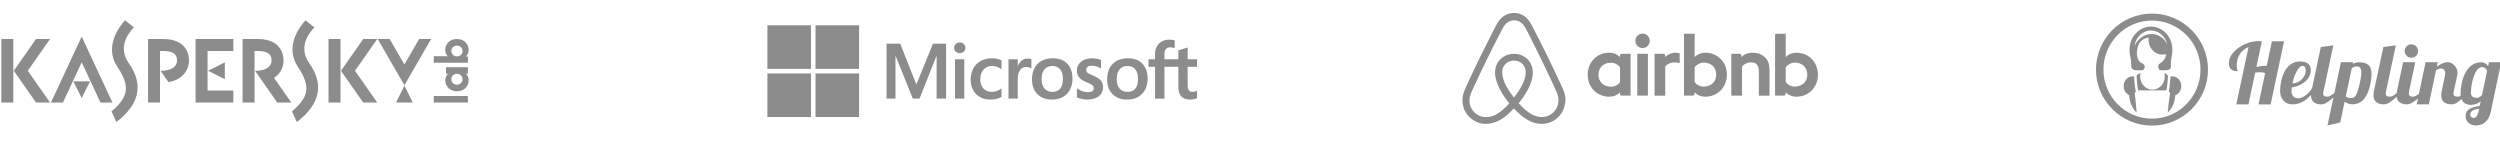
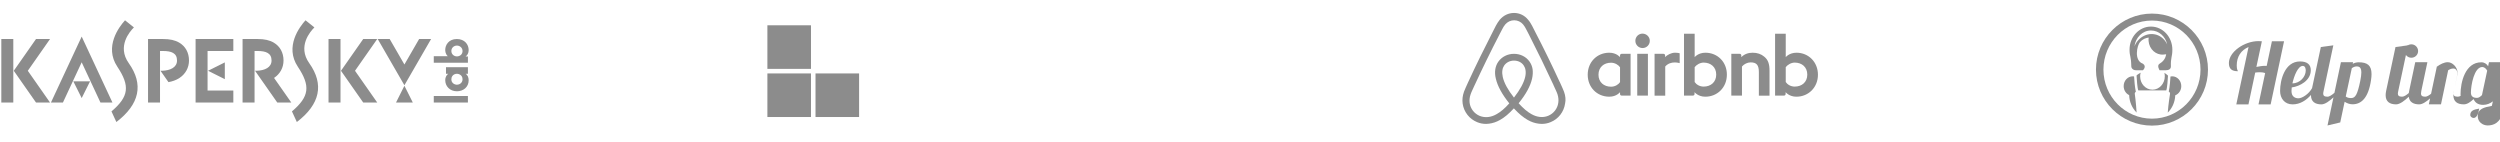
<svg xmlns="http://www.w3.org/2000/svg" version="1.1" id="Layer_1" x="0px" y="0px" viewBox="0 0 985 56.071" enable-background="new 0 0 985 56.071" xml:space="preserve">
  <g>
    <g>
      <path fill="#8C8C8C" d="M170.906,37.811h13.449v2.584h-13.449V37.811z M184.355,26.48v2.587h-0.933    c0.845,0.466,1.233,1.539,1.233,2.555c0,2.738-2.151,4.341-4.625,4.341c-2.834,0-4.604-2.039-4.604-4.341    c0-1.419,0.683-2.212,1.213-2.555h-0.919V26.48H184.355z M180.076,33.378c0.793,0,2.164-0.594,2.164-2.146    c0-0.916-0.438-1.48-0.966-1.806c-0.345-0.218-0.717-0.328-1.104-0.358c-0.391-0.03-0.778,0.048-1.138,0.215    c-0.592,0.284-1.197,0.873-1.197,1.963c0,1.48,1.245,2.132,2.222,2.132H180.076z M170.906,24.713V22.13h4.844h0.656    c-0.981-0.916-0.981-2.15-0.981-2.504c0-1.809,1.292-4.249,4.56-4.249c3.115,0,4.67,2.164,4.67,4.356    c0,1.216-0.593,2.15-1.214,2.51h0.916v2.472L170.906,24.713z M180.015,17.957c-1.106,0-2.178,0.84-2.178,2.117    c0,1.372,1.104,2.146,2.178,2.146c1.195,0,2.225-0.81,2.225-2.098c0-1.326-1.075-2.166-2.212-2.166L180.015,17.957L180.015,17.957    z M28.88,32.033l3.305,6.608l3.306-6.608H28.88z M88.579,24.581l-6.608,3.303l6.608,3.303V24.581z M162.644,40.393l-3.308-6.608    l-3.301,6.608H162.644z" />
    </g>
    <g>
      <path fill="#8C8C8C" d="M44.299,40.393h-4.722l-7.394-15.851l-7.388,15.851h-4.722l12.111-25.978L44.299,40.393z M91.933,20.093    v-4.718H81.781h-2.36h-2.358v25.018h2.358h2.36h10.153v-4.72H81.781v-15.58H91.933z M5.239,15.375H0.518v25.018h4.722V15.375z     M10.955,27.884l8.758-12.509h-5.524l-8.76,12.509l8.759,12.509h5.524L10.955,27.884z M134.159,15.375h-4.72v25.018h4.72V15.375z     M139.871,27.884l8.758-12.509h-5.524l-8.759,12.509l8.759,12.509h5.524L139.871,27.884z M107.977,30.703    c2.377-1.571,3.731-4.055,3.731-6.867c0-3.079-1.37-5.583-3.859-7.045c-1.65-0.969-3.674-1.417-6.372-1.417h-5.907v25.018h4.724    V27.883v-7.791h1.184c3.268,0,5.513,0.806,5.513,3.743c0,2.743-2.698,3.942-5.827,4.039c-0.098,0.003-0.446,0.005-0.679,0.008    l8.756,12.509h5.526L107.977,30.703z M70.603,16.792c-1.652-0.969-3.674-1.417-6.372-1.417h-5.906v25.018h4.722V27.884v-7.791    h1.184c3.271,0,5.514,0.806,5.514,3.743c0,2.743-2.699,3.942-5.83,4.039c-0.097,0.003-0.445,0.005-0.678,0.008l3.136,4.479    c1.548-0.275,2.944-0.778,4.103-1.491c0.087-0.053,0.171-0.114,0.258-0.169c2.373-1.571,3.727-4.055,3.727-6.867    C74.462,20.759,73.096,18.254,70.603,16.792 M165.134,15.375l-5.797,10.039l-5.797-10.039h-4.72l10.517,18.216l10.519-18.216    L165.134,15.375z M43.918,43.888l1.928,4.189c9.153-7,10.838-14.821,4.879-23.2c-4.722-6.64,0.472-12.541,2.036-14.078l-3.5-2.804    c-2.294,2.514-8.3,10.366-3.045,18.264C51.305,33.911,50.779,38.058,43.918,43.888 M115.027,43.888l1.931,4.189    c9.153-7,10.835-14.821,4.879-23.2c-4.722-6.64,0.472-12.541,2.037-14.078l-3.504-2.804c-2.291,2.514-8.297,10.366-3.043,18.264    C122.416,33.911,121.889,38.058,115.027,43.888" />
    </g>
  </g>
  <g>
-     <path id="path5056" fill="#8C8C8C" d="M471.632,26.315v-2.977h-3.697v-4.628l-0.124,0.038l-3.472,1.062l-0.068,0.021v3.507h-5.481   v-1.953c0-0.91,0.203-1.606,0.604-2.07c0.398-0.459,0.967-0.692,1.694-0.692c0.522,0,1.063,0.123,1.607,0.366l0.136,0.061v-3.135   l-0.064-0.023c-0.507-0.182-1.198-0.274-2.053-0.274c-1.078,0-2.058,0.234-2.913,0.7c-0.855,0.466-1.528,1.13-1.999,1.976   c-0.47,0.844-0.708,1.82-0.708,2.899v2.148h-2.574v2.977h2.574v12.542h3.695V26.315h5.481v7.97c0,3.282,1.548,4.946,4.602,4.946   c0.502,0,1.03-0.059,1.569-0.174c0.549-0.118,0.923-0.236,1.143-0.362l0.049-0.029v-3.005l-0.15,0.099   c-0.201,0.134-0.45,0.243-0.743,0.324c-0.294,0.083-0.54,0.124-0.73,0.124c-0.715,0-1.244-0.193-1.573-0.573   c-0.332-0.384-0.5-1.055-0.5-1.994v-7.327H471.632L471.632,26.315z M444.267,36.209c-1.341,0-2.399-0.445-3.144-1.321   c-0.75-0.881-1.13-2.136-1.13-3.731c0-1.646,0.38-2.933,1.13-3.829c0.746-0.89,1.793-1.342,3.114-1.342   c1.281,0,2.301,0.431,3.032,1.283c0.734,0.856,1.107,2.134,1.107,3.798c0,1.685-0.351,2.98-1.042,3.846   C446.648,35.772,445.616,36.209,444.267,36.209 M444.432,22.964c-2.559,0-4.592,0.75-6.041,2.229   c-1.448,1.479-2.183,3.526-2.183,6.084c0,2.43,0.717,4.384,2.131,5.808c1.414,1.425,3.338,2.146,5.718,2.146   c2.481,0,4.473-0.76,5.921-2.26c1.449-1.498,2.182-3.525,2.182-6.024c0-2.468-0.689-4.437-2.047-5.851   C448.754,23.681,446.842,22.964,444.432,22.964 M430.25,22.964c-1.741,0-3.181,0.445-4.281,1.323   c-1.106,0.883-1.668,2.041-1.668,3.443c0,0.728,0.121,1.376,0.36,1.924c0.24,0.551,0.611,1.036,1.104,1.442   c0.49,0.404,1.245,0.827,2.246,1.257c0.841,0.346,1.469,0.64,1.868,0.87c0.39,0.226,0.666,0.454,0.823,0.675   c0.152,0.217,0.229,0.513,0.229,0.88c0,1.042-0.781,1.55-2.387,1.55c-0.596,0-1.276-0.124-2.02-0.37   c-0.745-0.245-1.441-0.597-2.069-1.049l-0.153-0.11v3.558l0.056,0.026c0.523,0.241,1.182,0.445,1.959,0.605   c0.776,0.16,1.48,0.242,2.092,0.242c1.889,0,3.41-0.447,4.52-1.33c1.117-0.889,1.683-2.075,1.683-3.525   c0-1.046-0.305-1.943-0.906-2.667c-0.596-0.718-1.632-1.376-3.076-1.959c-1.151-0.462-1.888-0.845-2.192-1.139   c-0.293-0.284-0.442-0.686-0.442-1.196c0-0.451,0.184-0.813,0.561-1.106c0.38-0.294,0.909-0.444,1.573-0.444   c0.616,0,1.246,0.097,1.872,0.288c0.626,0.191,1.176,0.446,1.635,0.758l0.151,0.103V23.64l-0.058-0.025   c-0.423-0.182-0.982-0.337-1.66-0.463C431.395,23.027,430.782,22.964,430.25,22.964 M414.668,36.209   c-1.341,0-2.399-0.445-3.144-1.321c-0.75-0.881-1.129-2.136-1.129-3.731c0-1.646,0.38-2.933,1.13-3.829   c0.745-0.89,1.792-1.342,3.113-1.342c1.281,0,2.301,0.431,3.032,1.283c0.734,0.856,1.107,2.134,1.107,3.798   c0,1.685-0.351,2.98-1.042,3.846C417.049,35.772,416.017,36.209,414.668,36.209 M414.832,22.964c-2.56,0-4.592,0.75-6.041,2.229   c-1.448,1.479-2.183,3.526-2.183,6.084c0,2.431,0.717,4.384,2.131,5.808c1.414,1.425,3.338,2.146,5.718,2.146   c2.48,0,4.473-0.76,5.921-2.26c1.448-1.498,2.182-3.525,2.182-6.024c0-2.468-0.689-4.437-2.048-5.851   C419.154,23.681,417.243,22.964,414.832,22.964 M400.999,26.025v-2.687h-3.65v15.518h3.65v-7.938c0-1.35,0.306-2.459,0.91-3.296   c0.596-0.828,1.391-1.247,2.361-1.247c0.329,0,0.698,0.054,1.098,0.162c0.396,0.107,0.682,0.222,0.851,0.344l0.153,0.111v-3.68   l-0.059-0.025c-0.34-0.144-0.821-0.217-1.429-0.217c-0.917,0-1.738,0.295-2.441,0.875c-0.617,0.51-1.063,1.21-1.404,2.082H400.999   L400.999,26.025z M390.812,22.964c-1.675,0-3.168,0.359-4.439,1.067c-1.273,0.709-2.258,1.722-2.928,3.011   c-0.667,1.285-1.006,2.786-1.006,4.46c0,1.466,0.328,2.812,0.977,3.998c0.649,1.188,1.568,2.117,2.732,2.762   c1.162,0.644,2.504,0.97,3.991,0.97c1.735,0,3.216-0.347,4.404-1.031l0.048-0.028v-3.344l-0.153,0.112   c-0.538,0.392-1.139,0.704-1.786,0.93c-0.645,0.225-1.233,0.339-1.749,0.339c-1.432,0-2.582-0.448-3.417-1.332   c-0.837-0.885-1.261-2.127-1.261-3.691c0-1.573,0.442-2.847,1.314-3.788c0.869-0.938,2.021-1.413,3.424-1.413   c1.2,0,2.369,0.406,3.475,1.209l0.153,0.111v-3.524l-0.049-0.028c-0.416-0.233-0.984-0.425-1.689-0.571   C392.15,23.037,391.464,22.964,390.812,22.964 M379.925,23.338h-3.65v15.518h3.65V23.338z M378.137,16.727   c-0.601,0-1.125,0.204-1.555,0.61c-0.432,0.407-0.652,0.918-0.652,1.522c0,0.594,0.217,1.097,0.645,1.492   c0.425,0.394,0.951,0.594,1.562,0.594c0.611,0,1.139-0.2,1.569-0.594c0.433-0.396,0.653-0.899,0.653-1.493   c0-0.583-0.214-1.089-0.635-1.506C379.303,16.937,378.769,16.727,378.137,16.727 M369.029,22.193v16.663h3.725V17.202h-5.156   l-6.554,16.084l-6.36-16.084h-5.366v21.654h3.501V22.191h0.12l6.716,16.665h2.642l6.611-16.663H369.029L369.029,22.193z" />
    <path id="path5058" fill="#8C8C8C" d="M319.525,27.138h-17.173V9.966h17.173V27.138z" />
-     <path id="path5060" fill="#8C8C8C" d="M338.485,27.138h-17.172V9.966h17.172V27.138z" />
    <path id="path5062" fill="#8C8C8C" d="M319.525,46.105h-17.172V28.933h17.172V46.105z" />
    <path id="path5064" fill="#8C8C8C" d="M338.485,46.105h-17.172V28.933h17.172V46.105z" />
  </g>
  <g>
    <path fill="#8C8C8C" d="M650.02,16.088c0,1.575-1.269,2.844-2.844,2.844c-1.575,0-2.844-1.269-2.844-2.844s1.225-2.844,2.844-2.844   C648.794,13.287,650.02,14.556,650.02,16.088z M638.292,21.82c0,0.263,0,0.7,0,0.7s-1.357-1.75-4.245-1.75   c-4.77,0-8.489,3.632-8.489,8.664c0,4.989,3.676,8.664,8.489,8.664c2.932,0,4.245-1.794,4.245-1.794v0.744   c0,0.35,0.263,0.613,0.613,0.613h3.544V21.208c0,0-3.238,0-3.544,0C638.555,21.208,638.292,21.514,638.292,21.82z M638.292,32.366   c-0.656,0.963-1.969,1.794-3.544,1.794c-2.801,0-4.945-1.75-4.945-4.726s2.144-4.726,4.945-4.726c1.532,0,2.932,0.875,3.544,1.794   V32.366z M645.075,21.208h4.201v16.453h-4.201V21.208z M707.826,20.77c-2.888,0-4.245,1.75-4.245,1.75v-9.233h-4.201v24.374   c0,0,3.238,0,3.544,0c0.35,0,0.613-0.306,0.613-0.613v-0.744l0,0c0,0,1.357,1.794,4.245,1.794c4.77,0,8.489-3.676,8.489-8.664   S712.552,20.77,707.826,20.77z M707.126,34.117c-1.619,0-2.888-0.831-3.544-1.794v-5.864c0.656-0.875,2.057-1.794,3.544-1.794   c2.801,0,4.945,1.75,4.945,4.726S709.926,34.117,707.126,34.117z M697.192,27.903v9.802h-4.201v-9.321   c0-2.713-0.875-3.807-3.238-3.807c-1.269,0-2.582,0.656-3.413,1.619v11.465h-4.201V21.208h3.326c0.35,0,0.613,0.306,0.613,0.613   v0.7c1.225-1.269,2.844-1.75,4.464-1.75c1.838,0,3.369,0.525,4.595,1.575C696.623,23.571,697.192,25.146,697.192,27.903z    M671.943,20.77c-2.888,0-4.245,1.75-4.245,1.75v-9.233h-4.201v24.374c0,0,3.238,0,3.544,0c0.35,0,0.613-0.306,0.613-0.613v-0.744   l0,0c0,0,1.357,1.794,4.245,1.794c4.77,0,8.489-3.676,8.489-8.664C680.432,24.446,676.713,20.77,671.943,20.77z M671.243,34.117   c-1.619,0-2.888-0.831-3.545-1.794v-5.864c0.656-0.875,2.057-1.794,3.545-1.794c2.801,0,4.945,1.75,4.945,4.726   S674.044,34.117,671.243,34.117z M659.866,20.77c1.269,0,1.925,0.219,1.925,0.219v3.895c0,0-3.501-1.182-5.689,1.313v11.509h-4.201   V21.208c0,0,3.238,0,3.545,0c0.35,0,0.613,0.306,0.613,0.613v0.7C656.846,21.602,658.553,20.77,659.866,20.77z M616.238,36.173   c-0.219-0.525-0.438-1.094-0.656-1.575c-0.35-0.788-0.7-1.532-1.006-2.232l-0.044-0.044c-3.019-6.564-6.258-13.215-9.671-19.779   l-0.131-0.263c-0.35-0.656-0.7-1.357-1.05-2.057c-0.438-0.788-0.875-1.619-1.575-2.407c-1.4-1.75-3.413-2.713-5.557-2.713   c-2.188,0-4.157,0.963-5.601,2.626c-0.656,0.788-1.138,1.619-1.575,2.407c-0.35,0.7-0.7,1.4-1.05,2.057l-0.131,0.263   c-3.37,6.564-6.651,13.215-9.671,19.779l-0.044,0.088c-0.306,0.7-0.656,1.444-1.006,2.232c-0.219,0.481-0.438,1.006-0.656,1.575   c-0.569,1.619-0.744,3.151-0.525,4.726c0.481,3.282,2.669,6.039,5.689,7.264c1.138,0.481,2.319,0.7,3.544,0.7   c0.35,0,0.788-0.044,1.138-0.088c1.444-0.175,2.932-0.656,4.376-1.488c1.794-1.006,3.501-2.451,5.426-4.551   c1.925,2.1,3.676,3.545,5.426,4.551c1.444,0.831,2.932,1.313,4.376,1.488c0.35,0.044,0.788,0.088,1.138,0.088   c1.225,0,2.451-0.219,3.544-0.7c3.063-1.225,5.207-4.026,5.689-7.264C616.981,39.324,616.806,37.792,616.238,36.173z    M596.502,38.449c-2.363-2.976-3.895-5.776-4.42-8.139c-0.219-1.006-0.263-1.882-0.131-2.669c0.087-0.7,0.35-1.313,0.7-1.838   c0.831-1.182,2.232-1.925,3.851-1.925c1.619,0,3.063,0.7,3.851,1.925c0.35,0.525,0.613,1.138,0.7,1.838   c0.131,0.788,0.088,1.707-0.131,2.669C600.397,32.629,598.865,35.429,596.502,38.449z M613.962,40.506   c-0.306,2.275-1.838,4.245-3.982,5.12c-1.05,0.438-2.188,0.569-3.326,0.438c-1.094-0.131-2.188-0.481-3.326-1.138   c-1.575-0.875-3.151-2.232-4.989-4.245c2.888-3.545,4.638-6.783,5.295-9.671c0.306-1.357,0.35-2.582,0.219-3.72   c-0.175-1.094-0.569-2.1-1.182-2.976c-1.357-1.969-3.632-3.107-6.17-3.107c-2.538,0-4.814,1.182-6.17,3.107   c-0.613,0.875-1.006,1.882-1.181,2.976c-0.175,1.138-0.131,2.407,0.219,3.72c0.656,2.888,2.451,6.17,5.295,9.715   c-1.794,2.013-3.413,3.369-4.989,4.245c-1.138,0.656-2.232,1.006-3.326,1.138c-1.182,0.131-2.319-0.044-3.326-0.438   c-2.144-0.875-3.676-2.844-3.982-5.12c-0.131-1.094-0.044-2.188,0.394-3.413c0.131-0.438,0.35-0.875,0.569-1.4   c0.306-0.7,0.656-1.444,1.006-2.188l0.044-0.088c3.019-6.52,6.258-13.172,9.627-19.648l0.131-0.263   c0.35-0.656,0.7-1.357,1.05-2.013c0.35-0.7,0.744-1.357,1.225-1.925c0.919-1.05,2.144-1.619,3.501-1.619   c1.357,0,2.582,0.569,3.501,1.619c0.481,0.569,0.875,1.225,1.225,1.925c0.35,0.656,0.7,1.357,1.05,2.013l0.131,0.263   c3.326,6.52,6.564,13.172,9.583,19.692v0.044c0.35,0.7,0.656,1.488,1.006,2.188c0.219,0.525,0.438,0.963,0.569,1.4   C614.006,38.274,614.137,39.368,613.962,40.506z" />
  </g>
  <g>
    <g>
      <path fill="#8C8C8C" d="M853.501,35.62c0.38-0.882,0.604-4.271,0.693-5.827c-0.439-0.441-0.91-0.749-1.423-1.094    c0.102,0.423,0.162,0.913,0.162,1.37c0,2.895-2.176,5.267-4.857,5.267c-2.683,0-4.858-2.334-4.858-5.23    c0-0.517,0.072-1.007,0.201-1.479c-0.589,0.368-1.123,0.619-1.618,1.116c0.085,1.547,0.311,4.994,0.694,5.876H853.501z" />
      <path fill="#8C8C8C" d="M855.847,30.065c-0.232,0-0.459,0.025-0.678,0.074c-0.071,1.259-0.264,4.016-0.675,5.953    c0.299,0.131,0.51,0.445,0.51,0.816c0,0-0.668,4.053-0.906,7.469c1.729-1.707,2.851-4.122,2.957-6.826    c1.379-0.538,2.371-1.95,2.371-3.622C859.426,31.793,857.823,30.065,855.847,30.065" />
      <path fill="#8C8C8C" d="M841.097,36.907c0-0.329,0.173-0.604,0.42-0.755c-0.424-1.948-0.62-4.77-0.692-6.034    c-0.17-0.031-0.343-0.052-0.521-0.052c-1.976,0-3.579,1.728-3.579,3.863c0,1.59,0.891,2.954,2.164,3.546    c0.088,2.72,1.202,5.152,2.932,6.875C841.6,40.479,841.097,36.907,841.097,36.907" />
    </g>
    <g>
      <path fill="#8C8C8C" d="M855.911,19.576c0-5.029-3.777-9.106-8.436-9.106c-4.66,0-8.437,4.077-8.437,9.106    c0,2.727,0.605,2.324,0.689,6.536c0,0.846,0.794,1.561,1.804,1.561h2.797c0,0,1.569-1.474,0-2.565    c-3.71-1.277-2.282-7.247-1.194-8.493c1.089-1.245,2.263-1.659,3.583-1.836c-0.047,0.015-0.095,0.027-0.141,0.042    c-0.056,0.429-0.072,0.87-0.038,1.32c0.257,3.233,2.894,5.631,5.89,5.356c0.265-0.026,0.674-0.061,1.041-0.117    c-0.26,1.89-1.467,3.055-2.597,3.727c-1.193,0.711,0,2.565,0,2.565h2.544c1.01,0,1.939-0.451,1.922-1.512    C855.203,22.692,855.911,22.414,855.911,19.576 M842.457,15.859c-0.632,0.698-1.127,1.516-1.477,2.396    c0.431-3.479,3.171-6.245,6.497-6.245c3.113,0,5.712,2.34,6.389,5.477c-0.303-0.668-0.704-1.293-1.163-1.814    c-0.693-0.762-1.491-1.336-2.388-1.735c-0.895-0.384-1.86-0.551-2.815-0.523C845.593,13.48,843.734,14.41,842.457,15.859" />
      <path fill="#8C8C8C" d="M847.878,49.491c-12.169,0-22.068-9.899-22.068-22.067s9.9-22.068,22.068-22.068    c12.168,0,22.067,9.9,22.067,22.068S860.046,49.491,847.878,49.491 M847.878,8.095c-10.546,0-19.126,8.671-19.126,19.328    c0,10.657,8.58,19.328,19.126,19.328c10.546,0,19.125-8.671,19.125-19.328C867.003,16.766,858.423,8.095,847.878,8.095" />
    </g>
    <g>
      <path fill="#8C8C8C" d="M895.133,16.265l-2.06,9.704c-0.233-0.033-0.499-0.033-0.731-0.033c-1.063,0-2.194,0.232-3.324,0.432    l2.16-10.103c-0.432-0.033-0.863-0.066-1.329-0.066c-5.55,0-11.666,4.22-11.666,8.64c0,2.393,1.263,3.224,3.556,3.224    c-0.033-0.299-0.465-0.565-0.465-2.26c0-3.522,1.728-6.048,4.652-7.278l-4.819,22.598h4.786l2.659-12.529    c0.532-0.066,1.163-0.132,1.794-0.132c0.698,0,1.396,0.066,2.127,0.332l-2.626,12.329h4.786l5.284-24.858H895.133z" />
      <path fill="#8C8C8C" d="M929.302,24.54c-0.83,0-1.628,0.233-2.326,0.598l0.133-0.631h-4.786l-2.557,12.065    c-0.946,0.803-1.932,1.528-2.761,1.528c-1.296,0-1.661-0.499-1.661-1.23c0-0.266,0.066-0.565,0.166-1.063l3.822-17.946    l-4.92,0.665l-3.46,16.21c-1.259,2.27-3.84,3.997-5.381,3.997c-1.296,0-2.725-0.665-2.725-2.859c0-0.398,0.033-0.896,0.099-1.429    c3.158-0.399,7.511-2.725,7.511-6.78c0-2.327-1.529-3.456-4.254-3.456c-6.048,0-7.842,7.411-7.842,11.631    c0,2.858,1.728,5.284,4.918,5.284c2.962,0,5.399-1.602,7.248-3.72c-0.001,0.033-0.001,0.066-0.001,0.098    c0,2.493,1.561,3.622,4.12,3.622c1.418,0,3.183-1.322,4.743-2.77l-2.348,11.079l5.018-1.196l1.728-8.143    c0.997,0.632,2.027,0.997,3.124,0.997c3.39,0,6.248-2.426,7.279-9.571c0.132-0.864,0.199-1.629,0.199-2.327    C934.387,25.77,932.758,24.54,929.302,24.54 M907.3,25.97c0.997,0,1.163,1.162,1.163,1.86c-0.033,2.36-2.193,4.985-5.251,5.018    C903.91,29.725,905.438,25.97,907.3,25.97 M929.934,31.918c-1.096,5.284-1.894,6.713-3.555,6.713c-0.532,0-1.363,0-2.161-0.598    l2.394-11.167c0.631-0.432,1.262-0.698,1.893-0.698c1.064,0,1.862,0.399,1.862,2.393    C930.366,29.359,930.233,30.456,929.934,31.918" />
      <path fill="#8C8C8C" d="M950.076,22.746c1.462,0,2.659-1.164,2.659-2.626c0-1.462-1.197-2.658-2.659-2.658    s-2.626,1.196-2.626,2.658C947.451,21.582,948.614,22.746,950.076,22.746" />
-       <path fill="#8C8C8C" d="M980.653,24.507l-0.331,1.594c-0.499-0.863-1.463-1.561-2.659-1.561c-6.448,0-8.209,7.976-8.209,12.562    c0,0.217,0.012,0.437,0.037,0.657c-0.335,0.212-0.699,0.34-1.168,0.34c-1.296,0-1.661-0.498-1.661-1.23    c0-0.332,0.066-0.698,0.166-1.063l1.363-6.347c0.066-0.266,0.066-0.532,0.066-0.798c0-2.227-2.028-4.154-3.822-4.154    c-1.463,0-2.991,0.797-4.354,1.794l0.399-1.794h-4.786l-2.635,12.43c-0.805,0.645-1.617,1.161-2.317,1.161    c-1.33,0-1.662-0.532-1.662-1.263c0-0.299,0.066-0.665,0.133-1.03l2.394-11.299h-4.786l-2.394,11.299    c-0.063,0.302-0.111,0.588-0.144,0.859c-0.912,0.765-1.852,1.433-2.649,1.433c-1.296,0-1.662-0.498-1.662-1.23    c0-0.266,0.067-0.565,0.166-1.063l3.822-17.946l-4.918,0.665l-3.689,17.281c-0.133,0.632-0.199,1.197-0.199,1.695    c0,2.493,1.561,3.622,4.121,3.622c1.493,0,3.373-1.467,4.989-3.003c0.249,2.061,1.782,3.003,4.118,3.003    c1.282,0,2.849-1.082,4.29-2.36l-0.5,2.36h4.786l2.825-13.426c0.698-0.465,1.296-0.698,2.094-0.698    c0.896,0,1.528,0.764,1.528,1.961c0,0.266-0.033,0.565-0.1,0.863l-1.262,5.982c-0.133,0.632-0.2,1.164-0.2,1.695    c0,2.493,1.529,3.622,4.121,3.622c1.339,0,2.66-0.957,3.836-2.094c0.505,1.268,1.627,2.294,3.777,2.294    c1.529,0,2.824-0.598,3.821-1.396l-0.399,1.795c-3.09,0.598-5.55,1.096-5.55,4.121c0,2.16,1.895,3.589,3.922,3.589    c2.194,0,5.051-0.897,6.049-5.65l4.055-19.275H980.653z M976.566,43.882c-0.432,1.961-1.262,2.593-1.961,2.593    c-0.731,0-1.33-0.632-1.33-1.098c0-1.794,1.429-2.227,3.523-2.592L976.566,43.882z M977.895,37.468    c-0.632,0.631-1.296,1.096-1.928,1.096c-1.463,0-2.426-0.499-2.426-2.094c0-2.858,1.263-10.07,4.486-10.07    c0.566,0,1.396,0.432,1.928,1.429L977.895,37.468z" />
+       <path fill="#8C8C8C" d="M980.653,24.507l-0.331,1.594c-0.499-0.863-1.463-1.561-2.659-1.561c-6.448,0-8.209,7.976-8.209,12.562    c0,0.217,0.012,0.437,0.037,0.657c-0.335,0.212-0.699,0.34-1.168,0.34c-1.296,0-1.661-0.498-1.661-1.23    c0-0.332,0.066-0.698,0.166-1.063l1.363-6.347c0.066-0.266,0.066-0.532,0.066-0.798c0-2.227-2.028-4.154-3.822-4.154    c-1.463,0-2.991,0.797-4.354,1.794l0.399-1.794l-2.635,12.43c-0.805,0.645-1.617,1.161-2.317,1.161    c-1.33,0-1.662-0.532-1.662-1.263c0-0.299,0.066-0.665,0.133-1.03l2.394-11.299h-4.786l-2.394,11.299    c-0.063,0.302-0.111,0.588-0.144,0.859c-0.912,0.765-1.852,1.433-2.649,1.433c-1.296,0-1.662-0.498-1.662-1.23    c0-0.266,0.067-0.565,0.166-1.063l3.822-17.946l-4.918,0.665l-3.689,17.281c-0.133,0.632-0.199,1.197-0.199,1.695    c0,2.493,1.561,3.622,4.121,3.622c1.493,0,3.373-1.467,4.989-3.003c0.249,2.061,1.782,3.003,4.118,3.003    c1.282,0,2.849-1.082,4.29-2.36l-0.5,2.36h4.786l2.825-13.426c0.698-0.465,1.296-0.698,2.094-0.698    c0.896,0,1.528,0.764,1.528,1.961c0,0.266-0.033,0.565-0.1,0.863l-1.262,5.982c-0.133,0.632-0.2,1.164-0.2,1.695    c0,2.493,1.529,3.622,4.121,3.622c1.339,0,2.66-0.957,3.836-2.094c0.505,1.268,1.627,2.294,3.777,2.294    c1.529,0,2.824-0.598,3.821-1.396l-0.399,1.795c-3.09,0.598-5.55,1.096-5.55,4.121c0,2.16,1.895,3.589,3.922,3.589    c2.194,0,5.051-0.897,6.049-5.65l4.055-19.275H980.653z M976.566,43.882c-0.432,1.961-1.262,2.593-1.961,2.593    c-0.731,0-1.33-0.632-1.33-1.098c0-1.794,1.429-2.227,3.523-2.592L976.566,43.882z M977.895,37.468    c-0.632,0.631-1.296,1.096-1.928,1.096c-1.463,0-2.426-0.499-2.426-2.094c0-2.858,1.263-10.07,4.486-10.07    c0.566,0,1.396,0.432,1.928,1.429L977.895,37.468z" />
    </g>
  </g>
</svg>